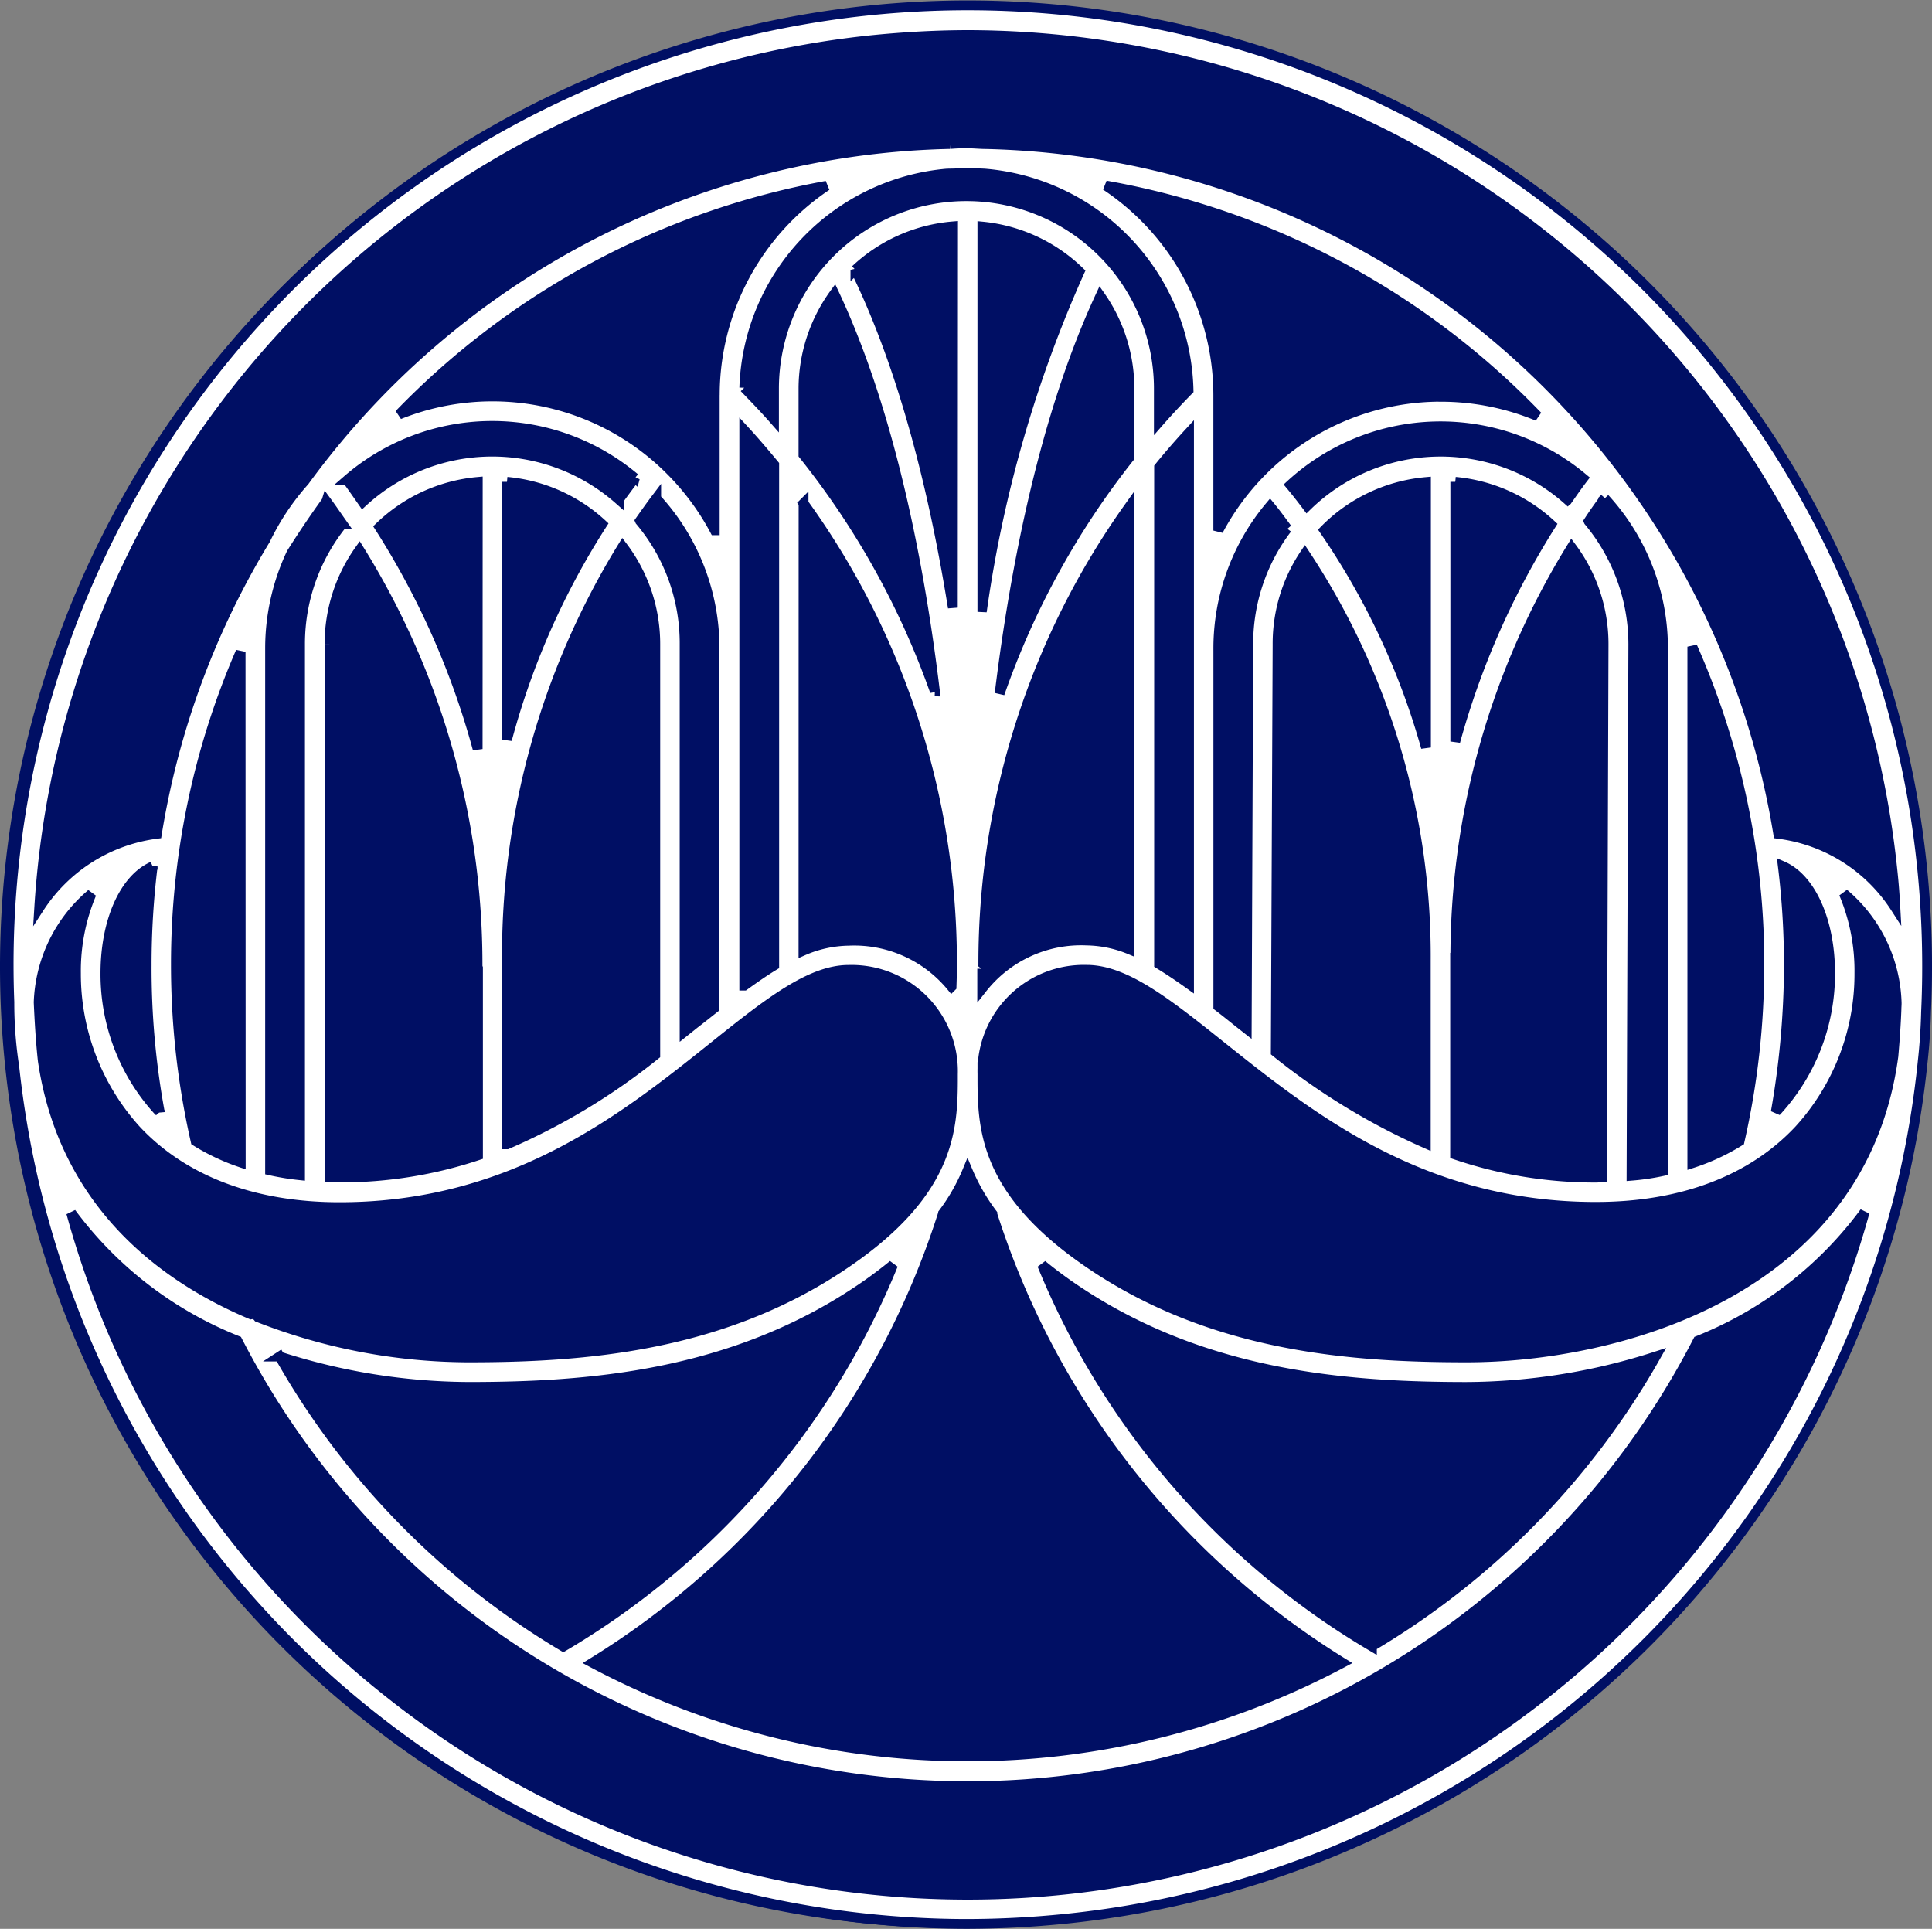
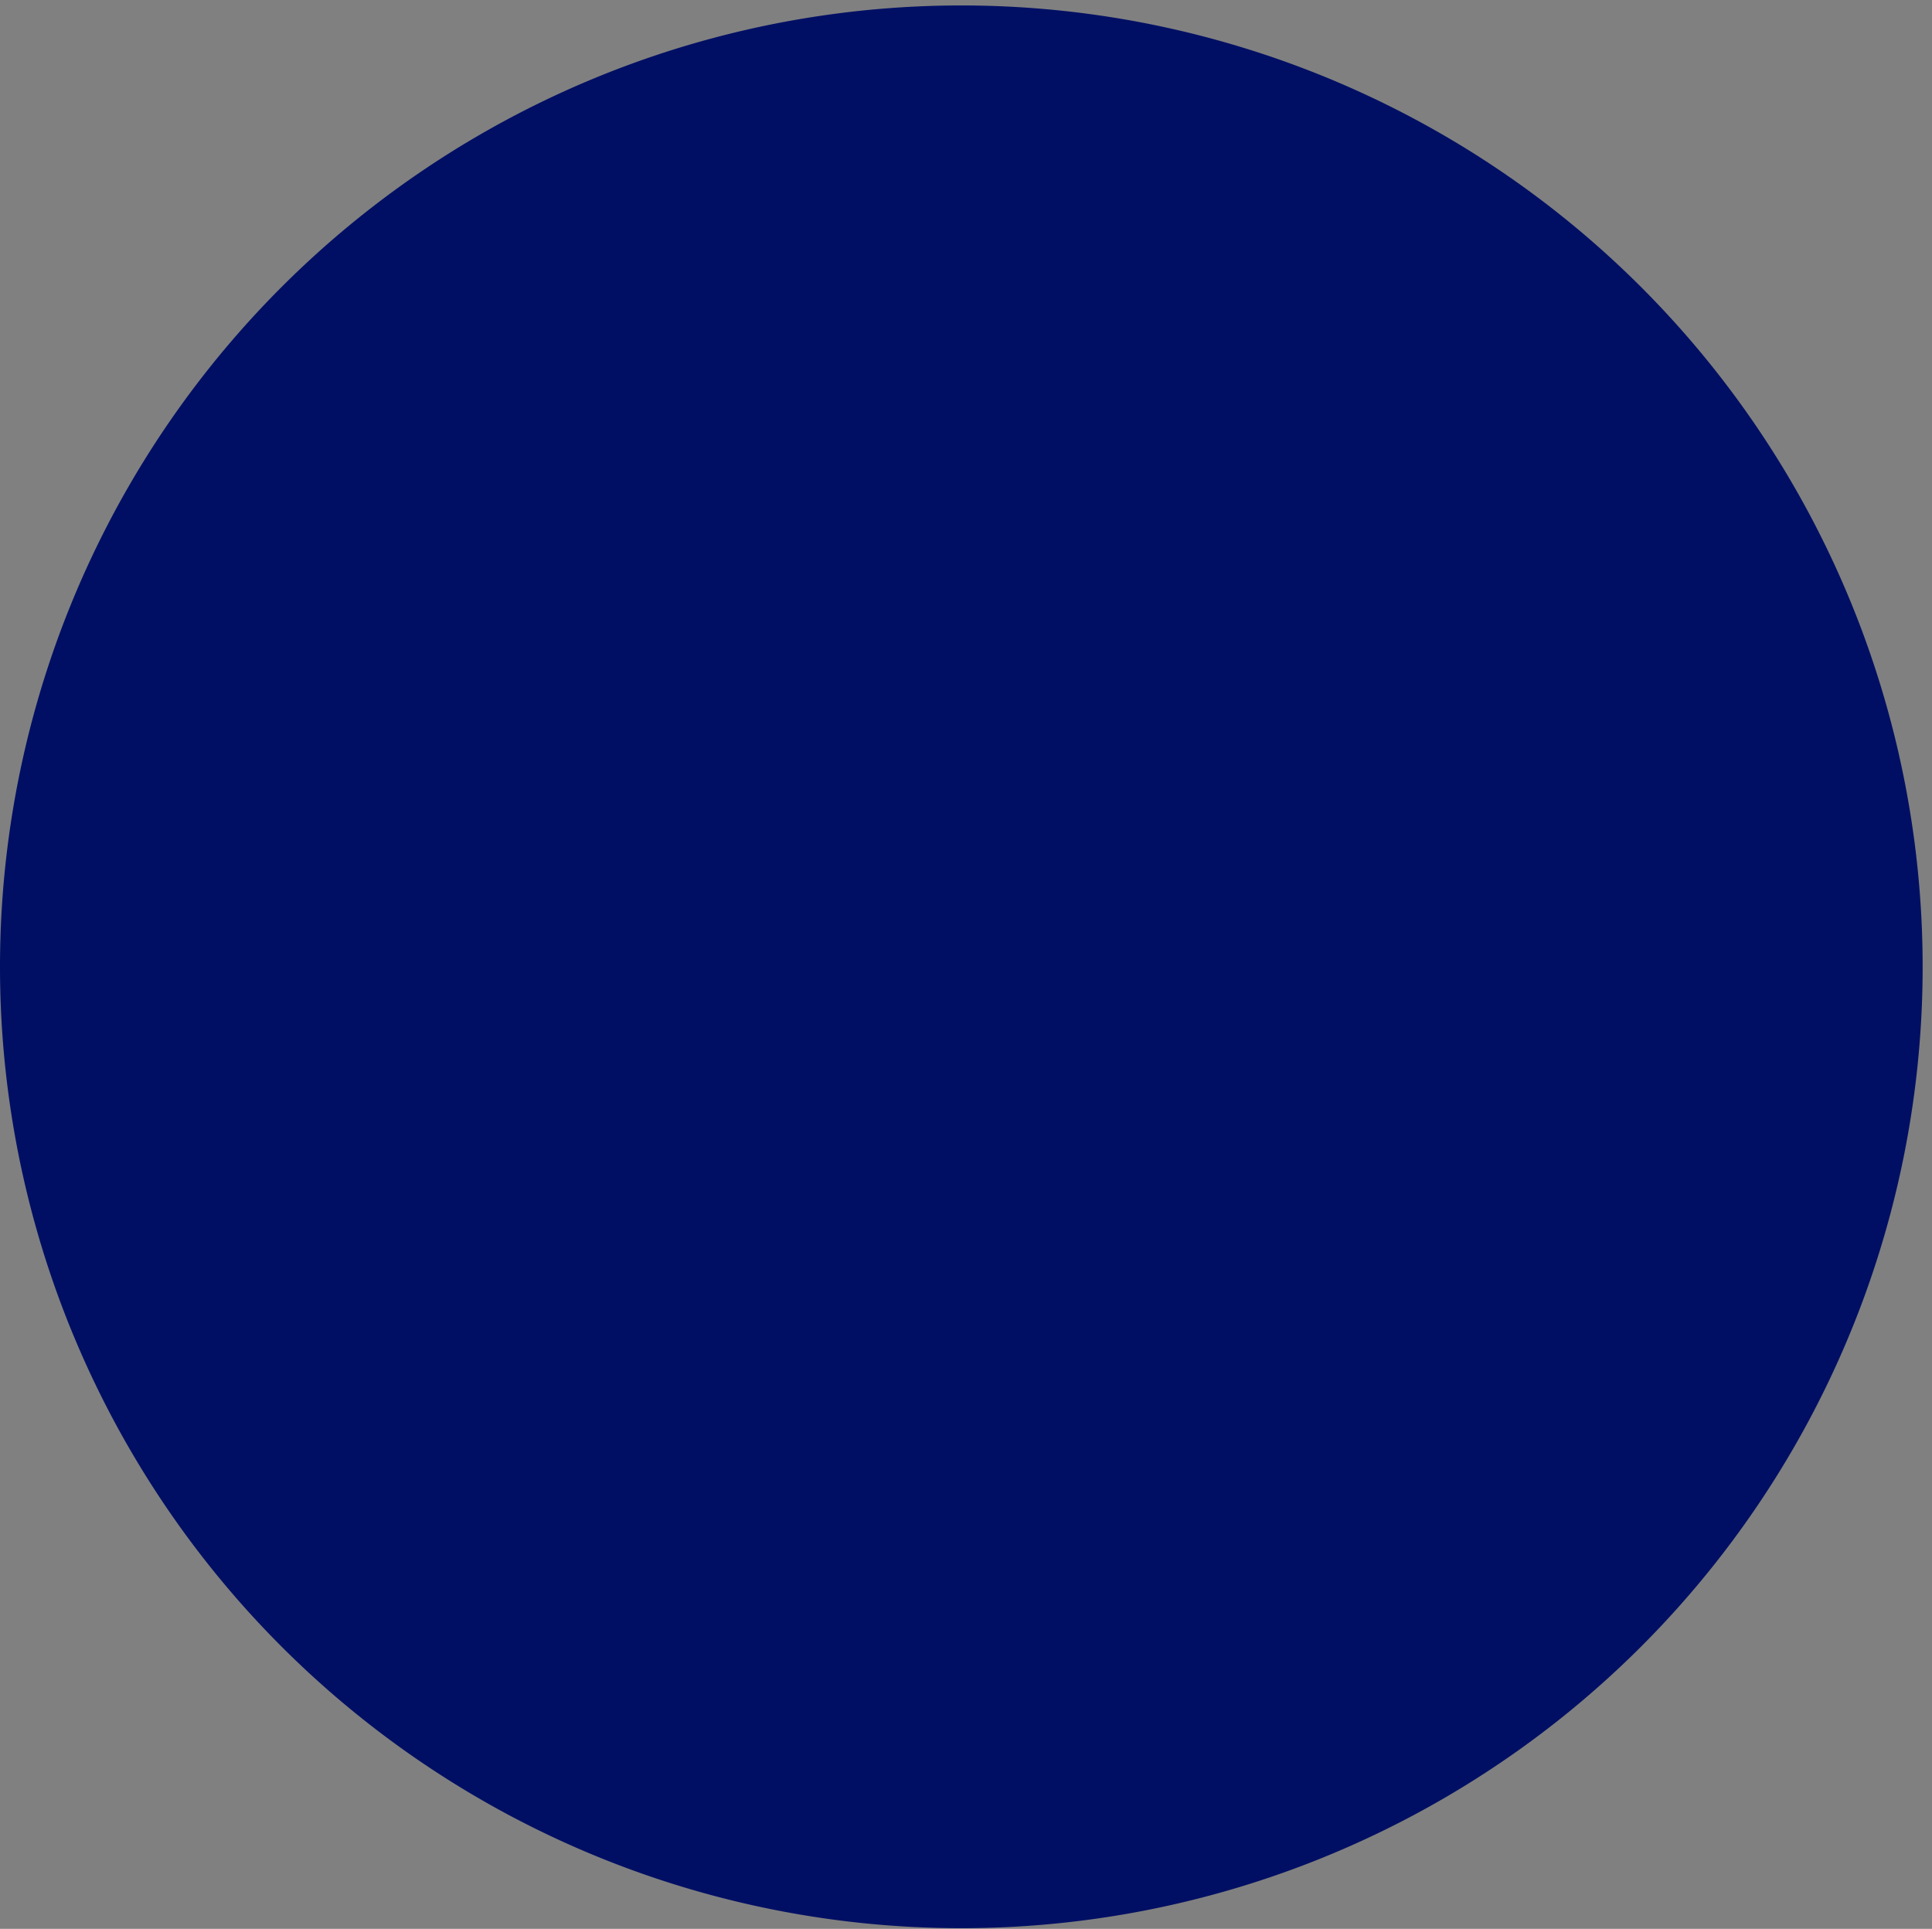
<svg xmlns="http://www.w3.org/2000/svg" width="98.513" height="98.348" viewBox="0 0 98.513 98.348">
  <rect x="0" y="0" width="98.513" height="98.348" fill="#808080" stroke="none" />
  <g id="LOGO_HEADER" data-name="LOGO HEADER" transform="translate(0.705 0.278)">
    <path id="Path_26684" data-name="Path 26684" d="M49.018,0A49.018,49.018,0,1,1,0,49.018,49.018,49.018,0,0,1,49.018,0Z" transform="translate(-0.705 0)" fill="#000f64" />
-     <path id="Path_26786" data-name="Path 26786" d="M170.121,158.117a49.75,49.75,0,0,0-.2-7.333,48.909,48.909,0,0,0-97.532,6.835v.045a21.245,21.245,0,0,0,.249,3.248,48.917,48.917,0,0,0,48.545,43.713,50.2,50.2,0,0,0,5.036-.26,48.93,48.93,0,0,0,43.736-43.759C170.041,159.826,170.1,158.988,170.121,158.117ZM91.282,192.472a47.1,47.1,0,0,1-15.74-24.1,19.477,19.477,0,0,0,8.476,6.518,41.879,41.879,0,0,0,74.47,0,19.552,19.552,0,0,0,8.5-6.552,47.45,47.45,0,0,1-75.7,24.137Zm77.175-32.1c-1.618,12.051-14.145,15.367-21.761,15.367-5.873,0-12.708-.532-18.818-4.515-5.613-3.666-5.862-6.891-5.873-9.539v-.4a5.173,5.173,0,0,1,5.318-5.307c1.98,0,4.153,1.731,6.9,3.927,4.56,3.632,10.241,8.159,19.056,8.159,4.4,0,7.989-1.369,10.388-3.949a11.8,11.8,0,0,0,3.055-7.978,10.142,10.142,0,0,0-.792-4.051,7.571,7.571,0,0,1,2.693,5.59c0,.113-.011.215-.011.317C168.582,158.8,168.525,159.577,168.457,160.369Zm-94.375.147c-.1-.962-.158-1.924-.2-2.886a7.592,7.592,0,0,1,2.693-5.533,10.142,10.142,0,0,0-.792,4.051,11.857,11.857,0,0,0,3.055,7.978c2.4,2.58,5.986,3.949,10.388,3.949,8.815,0,14.5-4.526,19.056-8.17,2.75-2.2,4.922-3.927,6.9-3.927A5.169,5.169,0,0,1,120.5,161.3v.362c-.011,2.637-.249,5.884-5.873,9.551-6.1,3.983-12.934,4.526-18.818,4.526a29.623,29.623,0,0,1-10.739-2.048.427.427,0,0,0-.181-.136.33.33,0,0,0-.181-.011c-5.092-2.15-9.607-6.133-10.614-12.923C74.093,160.584,74.082,160.55,74.082,160.516Zm67.783,29.953a40.3,40.3,0,0,1-16.815-19.452,21.927,21.927,0,0,0,2,1.46c6.427,4.2,13.534,4.764,19.633,4.764a31.782,31.782,0,0,0,9.652-1.55A40.137,40.137,0,0,1,141.865,190.469Zm-55.7-14.779a31.783,31.783,0,0,0,9.652,1.55c6.1,0,13.206-.566,19.633-4.764a22.515,22.515,0,0,0,2-1.46,40.278,40.278,0,0,1-16.815,19.463A40.255,40.255,0,0,1,86.168,175.691Zm33.835-7.3a9.878,9.878,0,0,0,1.245-2.184,10.149,10.149,0,0,0,1.267,2.207v.034a41.828,41.828,0,0,0,17.857,22.858,40.681,40.681,0,0,1-38.248,0A41.672,41.672,0,0,0,120,168.392Zm1.245-53.038c.283,0,.577.011.86.023a11.347,11.347,0,0,1,10.411,11.044c-.521.532-1.03,1.075-1.516,1.63v-1.709a9.811,9.811,0,1,0-19.622,0v1.573c-.487-.554-1-1.086-1.516-1.618a11.336,11.336,0,0,1,10.354-10.92C120.568,115.377,120.908,115.354,121.247,115.354Zm41.88,40.375a41.068,41.068,0,0,0-.306-5.036c1.414.622,2.41,2.761,2.41,5.454a10.327,10.327,0,0,1-2.659,6.959c-.034.045-.079.079-.113.124A43.721,43.721,0,0,0,163.127,155.729Zm-1.505,0a40.5,40.5,0,0,1-1.007,8.985,10.943,10.943,0,0,1-2.41,1.12V139.5A40.043,40.043,0,0,1,161.622,155.729Zm-51.759,1.052V128.458c.532.577,1.03,1.166,1.528,1.765v25.529C110.882,156.057,110.384,156.408,109.863,156.782Zm-12.1,8.091v-9.279a39.744,39.744,0,0,1,5.9-21.195,8.249,8.249,0,0,1,1.663,4.968v20.946A32.882,32.882,0,0,1,97.766,164.873Zm-1.494-20.154A40.966,40.966,0,0,0,91.26,133.4a8.262,8.262,0,0,1,5.013-2.3Zm1.494-13.624a8.257,8.257,0,0,1,4.855,2.161,38.9,38.9,0,0,0-4.855,10.988Zm31.741-1.245a41.234,41.234,0,0,0-6.62,12.04c.8-6.529,2.32-14.2,5.137-20.267a8.234,8.234,0,0,1,1.482,4.73Zm-7.5,7.638V118.081a8.267,8.267,0,0,1,4.956,2.3A64.031,64.031,0,0,0,122.005,137.488Zm-1.505.023c-.905-5.624-2.422-12.029-4.968-17.223a8.24,8.24,0,0,1,4.979-2.218Zm-.917,4.266a41.444,41.444,0,0,0-6.7-12.063v-3.361a8.257,8.257,0,0,1,1.573-4.843C117.377,127.745,118.848,135.689,119.584,141.777Zm25.042,2.863a37.331,37.331,0,0,0-5.183-11.078,8.289,8.289,0,0,1,5.183-2.456Zm1.494-13.545a8.309,8.309,0,0,1,4.889,2.184,41.063,41.063,0,0,0-4.889,11.056Zm5.726.917a9.757,9.757,0,0,0-13.285.317c-.272-.362-.554-.724-.849-1.075a11.3,11.3,0,0,1,14.926-.339C152.366,131.264,152.106,131.638,151.845,132.011ZM104.284,130.9c-.272.362-.543.724-.815,1.1a9.759,9.759,0,0,0-13.059.124c-.26-.373-.521-.747-.792-1.12a11.276,11.276,0,0,1,14.665-.1Zm-15.571,8.464a8.257,8.257,0,0,1,1.528-4.787,40.04,40.04,0,0,1,6.02,21.206.33.33,0,0,0,.023.1v9.551a22.08,22.08,0,0,1-7.05,1.132c-.17,0-.339,0-.509-.011V139.366Zm15.831-6.28c.272-.385.543-.769.826-1.143a11.273,11.273,0,0,1,2.976,7.627v18.354c-.328.26-.668.532-1.018.8l-.509.407V139.366A9.693,9.693,0,0,0,104.545,133.086Zm8.34-.894a40.036,40.036,0,0,1,7.57,23.526v.011h0v.011h0c0,.362-.011.736-.023,1.1a6.42,6.42,0,0,0-5.251-2.342,6,6,0,0,0-2.3.5Zm9.109,23.73a.381.381,0,0,0,.057-.192,40.063,40.063,0,0,1,7.457-23.379v22.587a5.988,5.988,0,0,0-2.184-.453,6.418,6.418,0,0,0-5.33,2.444Zm9.019-25.563q.73-.9,1.528-1.765V156.7q-.781-.56-1.528-1.018Zm3.021,9.234a11.29,11.29,0,0,1,2.637-7.254c.306.373.588.758.871,1.143a9.7,9.7,0,0,0-1.98,5.884l-.079,19.622-.317-.249c-.385-.306-.758-.611-1.132-.894Zm3.021-.226a8.21,8.21,0,0,1,1.392-4.594,37.169,37.169,0,0,1,6.167,20.7v9.358a34.193,34.193,0,0,1-7.65-4.662Zm9.064,16.1a39.842,39.842,0,0,1,5.93-21.025,8.261,8.261,0,0,1,1.63,4.922l-.091,27.2c-.1,0-.2.011-.317.011a22.1,22.1,0,0,1-7.163-1.177v-9.935Zm6.8-22.36c.26-.4.532-.781.815-1.166a11.308,11.308,0,0,1,2.976,7.65v26.649a12.2,12.2,0,0,1-1.607.238l.091-27.113A9.817,9.817,0,0,0,152.92,133.109Zm-7.548-6.348a12.855,12.855,0,0,0-11.339,6.824v-6.9a12.856,12.856,0,0,0-5.737-10.694,40.336,40.336,0,0,1,22.021,11.757A12.852,12.852,0,0,0,145.373,126.76Zm-37.014-.091v6.9a12.944,12.944,0,0,0-2.308-3.1l-.023-.023-.034-.034a12.8,12.8,0,0,0-13.726-2.75A40.348,40.348,0,0,1,114.061,116,12.858,12.858,0,0,0,108.358,126.67Zm-19.8,5.42c.283.385.543.769.815,1.154a9.74,9.74,0,0,0-2.161,6.122v27.09a13.436,13.436,0,0,1-1.528-.249V139.581a11.376,11.376,0,0,1,1.086-4.843C87.333,133.844,87.933,132.95,88.555,132.09ZM84.187,165.8a10.992,10.992,0,0,1-2.3-1.086,40.5,40.5,0,0,1-1.007-8.985,39.988,39.988,0,0,1,3.3-15.967Zm-4.13-2.569a1.069,1.069,0,0,0-.113-.113,10.327,10.327,0,0,1-2.659-6.959c0-2.693.984-4.832,2.41-5.454a41.075,41.075,0,0,0-.306,5.036A40.534,40.534,0,0,0,80.057,163.232Zm82.527-14.19a41.931,41.931,0,0,0-40.579-35.17c-.272-.011-.543-.034-.815-.034s-.554.011-.837.034a41.847,41.847,0,0,0-32.918,17.189,12.741,12.741,0,0,0-1.992,2.987,41.691,41.691,0,0,0-5.533,14.994,8.422,8.422,0,0,0-6,3.78,47.43,47.43,0,0,1,42.548-44.257c1.607-.158,3.225-.249,4.821-.249a47.473,47.473,0,0,1,47.131,42.627c.068.622.113,1.245.147,1.867A8.344,8.344,0,0,0,162.584,149.042Z" transform="translate(-72.616 -106.806)" fill="#fff" stroke="#000f64" stroke-width="0.5" />
  </g>
</svg>